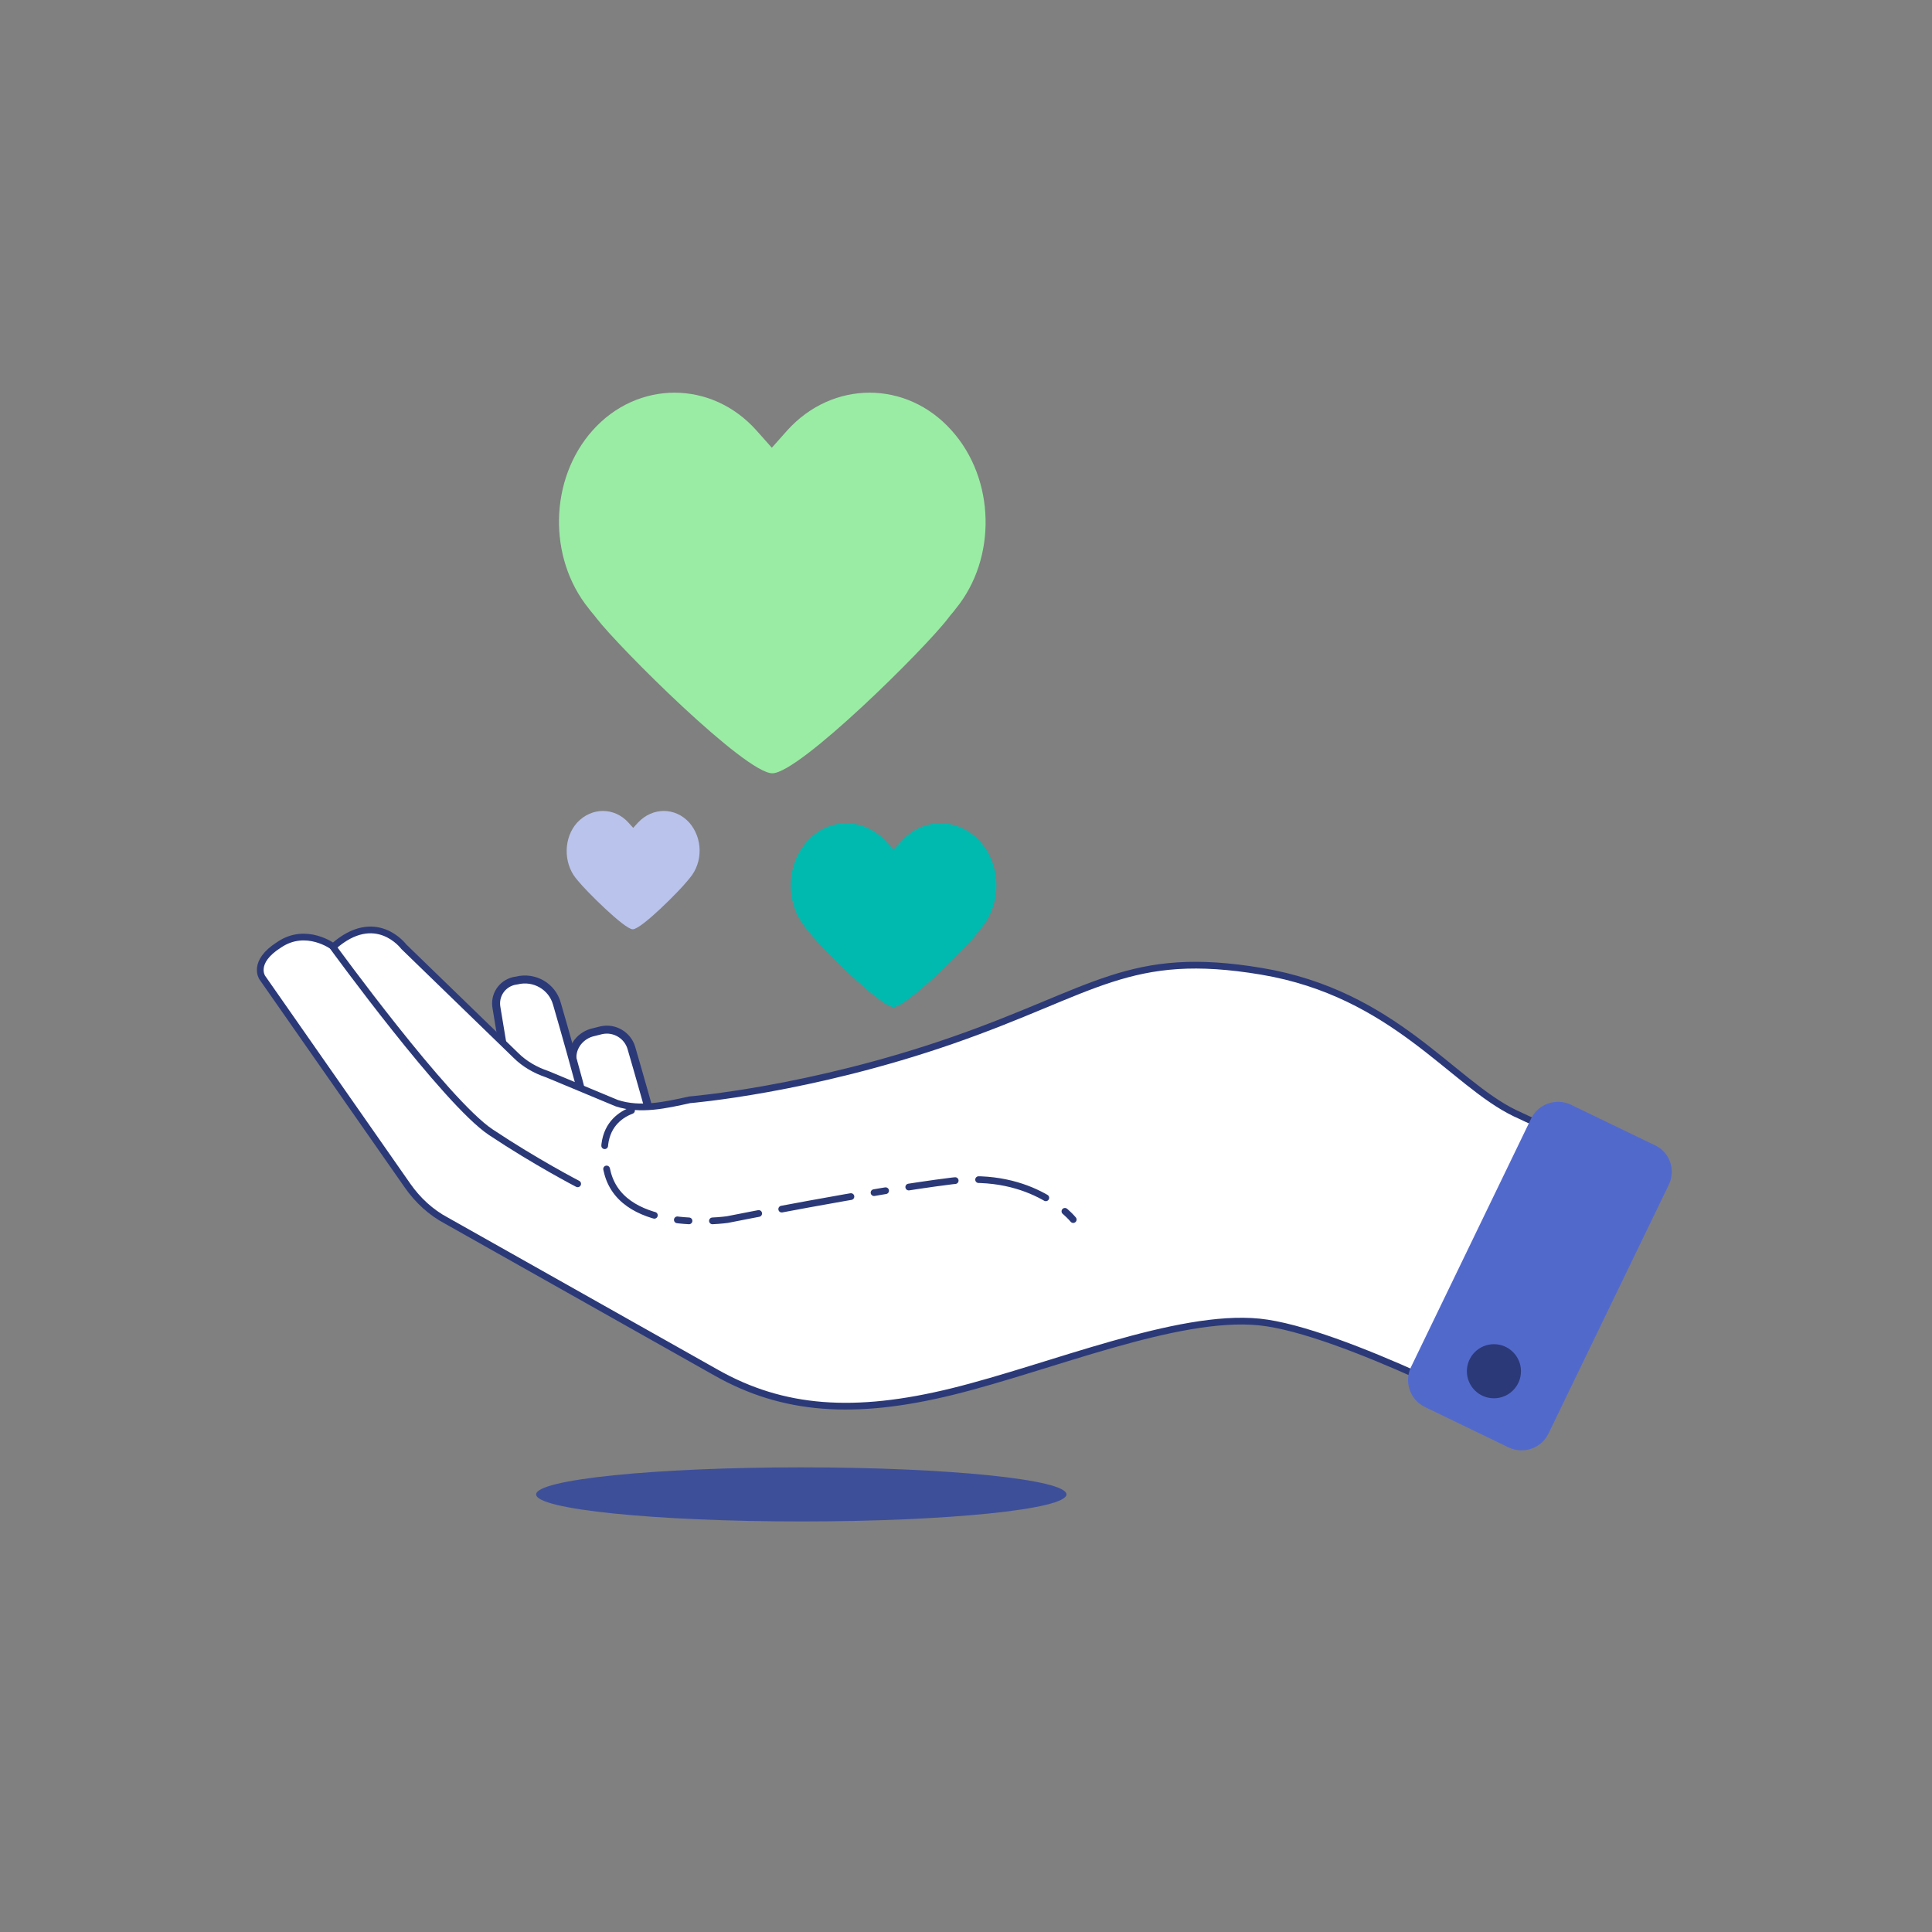
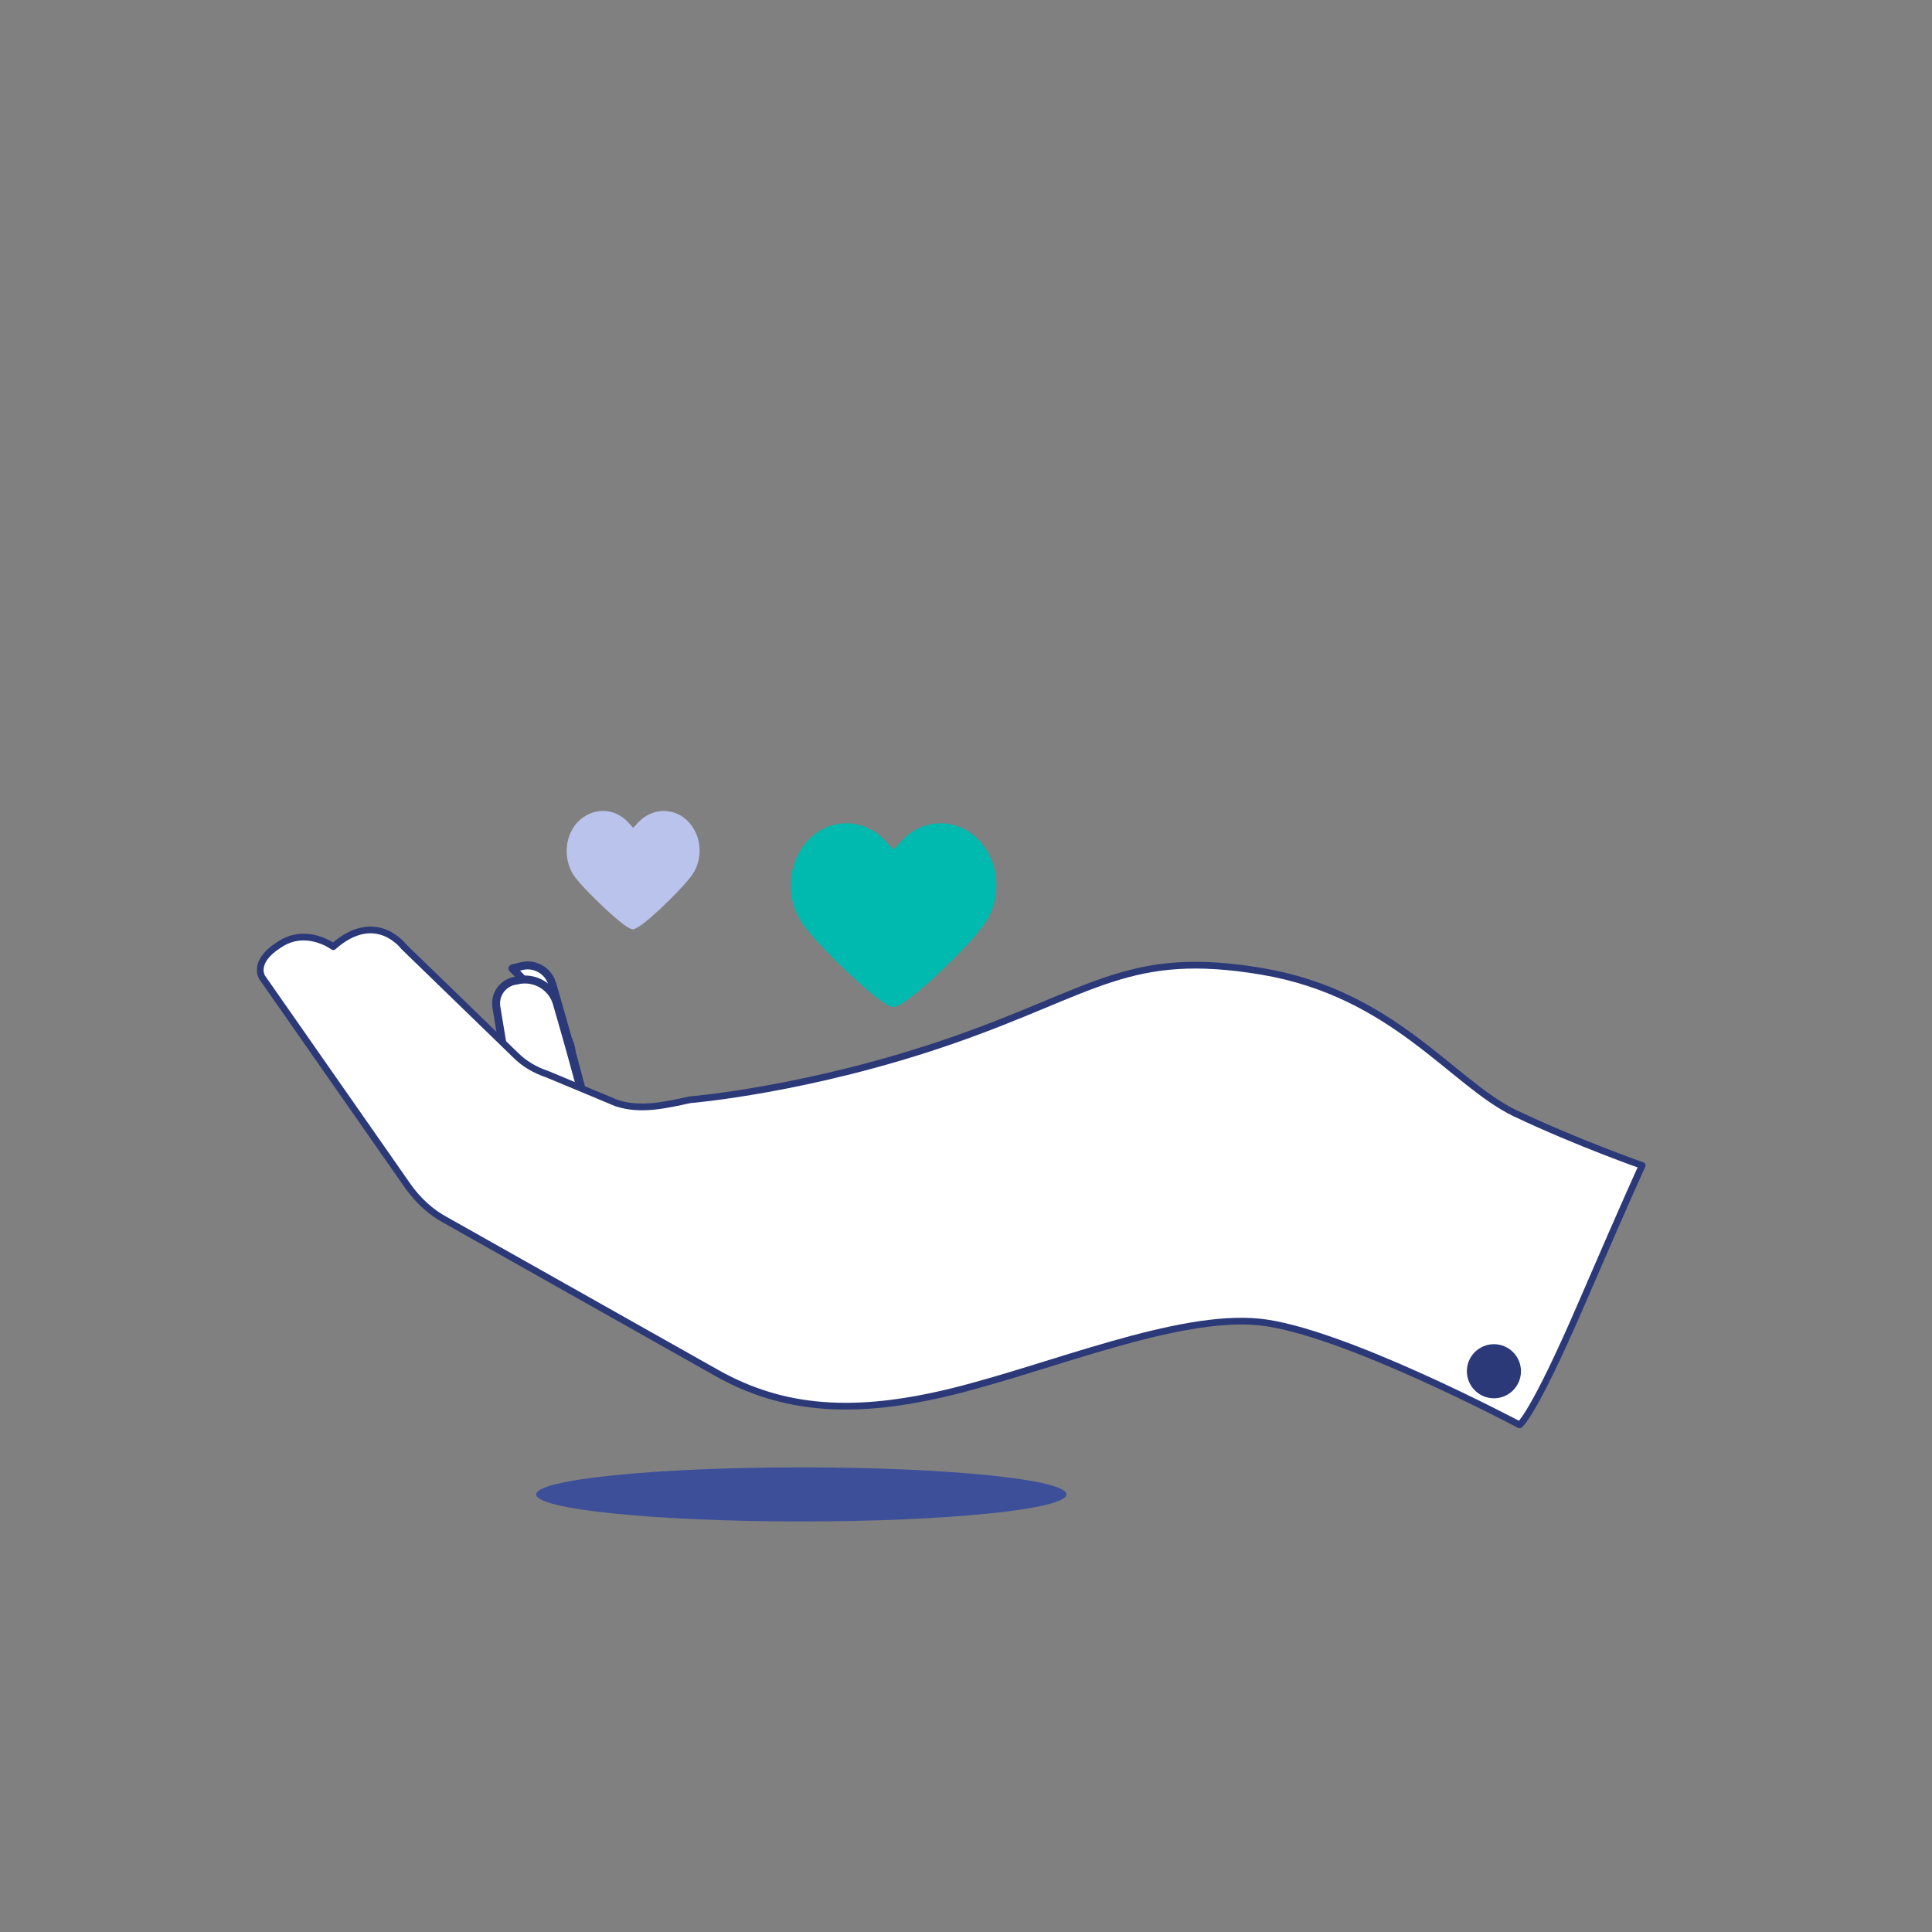
<svg xmlns="http://www.w3.org/2000/svg" version="1.1" id="Layer_1" x="0px" y="0px" viewBox="0 0 400 400" style="enable-background:new 0 0 400 400;" xml:space="preserve">
  <rect x="0" y="0" width="400" height="400" fill="#808080" stroke="none" />
  <style type="text/css">
	.st0{fill:#FFFFFF;stroke:#2B3978;stroke-width:1.65;stroke-linecap:round;stroke-linejoin:round;stroke-miterlimit:10;}
	.st1{fill:#FFFFFF;stroke:#2B3978;stroke-width:1.392;stroke-linecap:round;stroke-linejoin:round;stroke-miterlimit:10;}
	
		.st2{fill:none;stroke:#2B3978;stroke-width:1.392;stroke-linecap:round;stroke-linejoin:round;stroke-miterlimit:10;stroke-dasharray:2.427,4.854,14.562,4.854,9.708,4.854;}
	.st3{fill:#5269CC;}
	.st4{fill:#2B3978;}
	.st5{fill:#3E4F99;}
	.st6{fill:#00B9AF;}
	.st7{fill:#BAC3EB;}
	.st8{fill:#9AECA4;}
</style>
  <g>
-     <path class="st0" d="M118.6,219.8l3,17.8c0.2,1.1,0.7,2.1,1.5,2.8c3.7,3.6,14.7,14.2,16.4,13.3c1.6-0.9-5.7-26.1-8.8-36.8   c-0.8-2.6-3.5-4.2-6.2-3.6l-2,0.5C119.8,214.6,118.1,217.2,118.6,219.8z" />
+     <path class="st0" d="M118.6,219.8l3,17.8c0.2,1.1,0.7,2.1,1.5,2.8c1.6-0.9-5.7-26.1-8.8-36.8   c-0.8-2.6-3.5-4.2-6.2-3.6l-2,0.5C119.8,214.6,118.1,217.2,118.6,219.8z" />
    <path class="st0" d="M102.8,208.7l2.9,17.5c0.2,1.5,0.9,2.8,2,3.8c4,3.9,14.3,13.7,15.9,12.9c1.5-0.8-5-23.7-8.3-35.1   c-1-3.6-4.7-5.7-8.3-4.8l-0.6,0.1C103.9,203.7,102.3,206.1,102.8,208.7z" />
    <path class="st1" d="M54.3,202.4l30.1,43.1c2.1,3,4.8,5.5,8,7.2l55.9,31.5c13.8,7.8,28.6,8.9,48.9,3.9s46.5-16.1,63.5-14.4   c17,1.7,53.9,21.3,53.9,21.3s2.7-1.6,12.8-25s12.6-28.7,12.6-28.7s-13.2-4.6-26.3-10.8c-13.1-6.3-25.1-24.8-52.5-29.4   s-34.4,4-64,14.3s-54.4,12.3-54.4,12.3c-5,1.1-10.2,2.3-15.1,0.7l-14.4-6c-2.4-0.8-4.7-2.1-6.5-3.9l-23.2-22.5c0,0-5.8-7.8-14.6,0   c0,0-5.6-4.2-11.2-0.4C52.1,199.2,54.3,202.4,54.3,202.4z" />
-     <path class="st2" d="M222.2,252.5c0,0-8.1-10.1-25.1-8c-17,2.1-46.5,8-46.5,8s-21.4,3.1-24.8-9.6c-3.4-12.7,7.4-13.6,7.4-13.6" />
-     <path class="st1" d="M119.6,245.1c0,0-8.7-4.5-18-10.7s-32.7-38.4-32.7-38.4" />
-     <path class="st1" d="M131.1,239.4" />
    <g>
-       <path class="st3" d="M345.5,245.3l-24.9,51.5c-1.5,3.1-5.2,4.3-8.2,2.9l-17.4-8.4c-3.1-1.5-4.3-5.2-2.9-8.2l24.9-51.5    c1.5-3.1,5.2-4.3,8.2-2.9l17.4,8.4C345.7,238.5,347,242.2,345.5,245.3z" />
      <circle class="st4" cx="309.3" cy="283.9" r="5.6" />
    </g>
    <ellipse class="st5" cx="165.9" cy="309.4" rx="54.9" ry="5.6" />
    <path class="st6" d="M202.9,174.2L202.9,174.2c-4.5-5-11.9-5-16.3,0l-1.6,1.7l-1.6-1.7c-4.5-5-11.9-5-16.3,0v0   c-4.4,4.9-4.5,12.7-0.4,17.8c0.3,0.3,0.5,0.6,0.8,1c2.3,3,14.8,15.5,17.5,15.5c2.7,0,15.3-12.5,17.5-15.5c0.2-0.3,0.5-0.6,0.8-1   C207.4,186.9,207.3,179.1,202.9,174.2z" />
    <path class="st7" d="M142.7,170.3L142.7,170.3c-2.9-3.2-7.6-3.2-10.6,0l-1,1.1l-1-1.1c-2.9-3.2-7.6-3.2-10.6,0v0   c-2.8,3.1-2.9,8.2-0.3,11.5c0.2,0.2,0.3,0.4,0.5,0.6c1.5,1.9,9.6,10,11.3,10c1.8,0,9.8-8.1,11.3-10c0.2-0.2,0.3-0.4,0.5-0.6   C145.6,178.5,145.5,173.5,142.7,170.3z" />
-     <path class="st8" d="M197,89.1L197,89.1c-9.3-10.4-24.6-10.4-34,0l-3.2,3.6l-3.2-3.6c-9.3-10.4-24.6-10.4-33.9,0v0   c-9,10.1-9.3,26.4-0.8,36.9c0.5,0.7,1.1,1.3,1.6,2c4.8,6.2,30.8,32.1,36.4,32.1c5.6,0,31.7-25.9,36.4-32.1c0.5-0.7,1.1-1.3,1.6-2   C206.4,115.6,206.1,99.2,197,89.1z" />
  </g>
</svg>